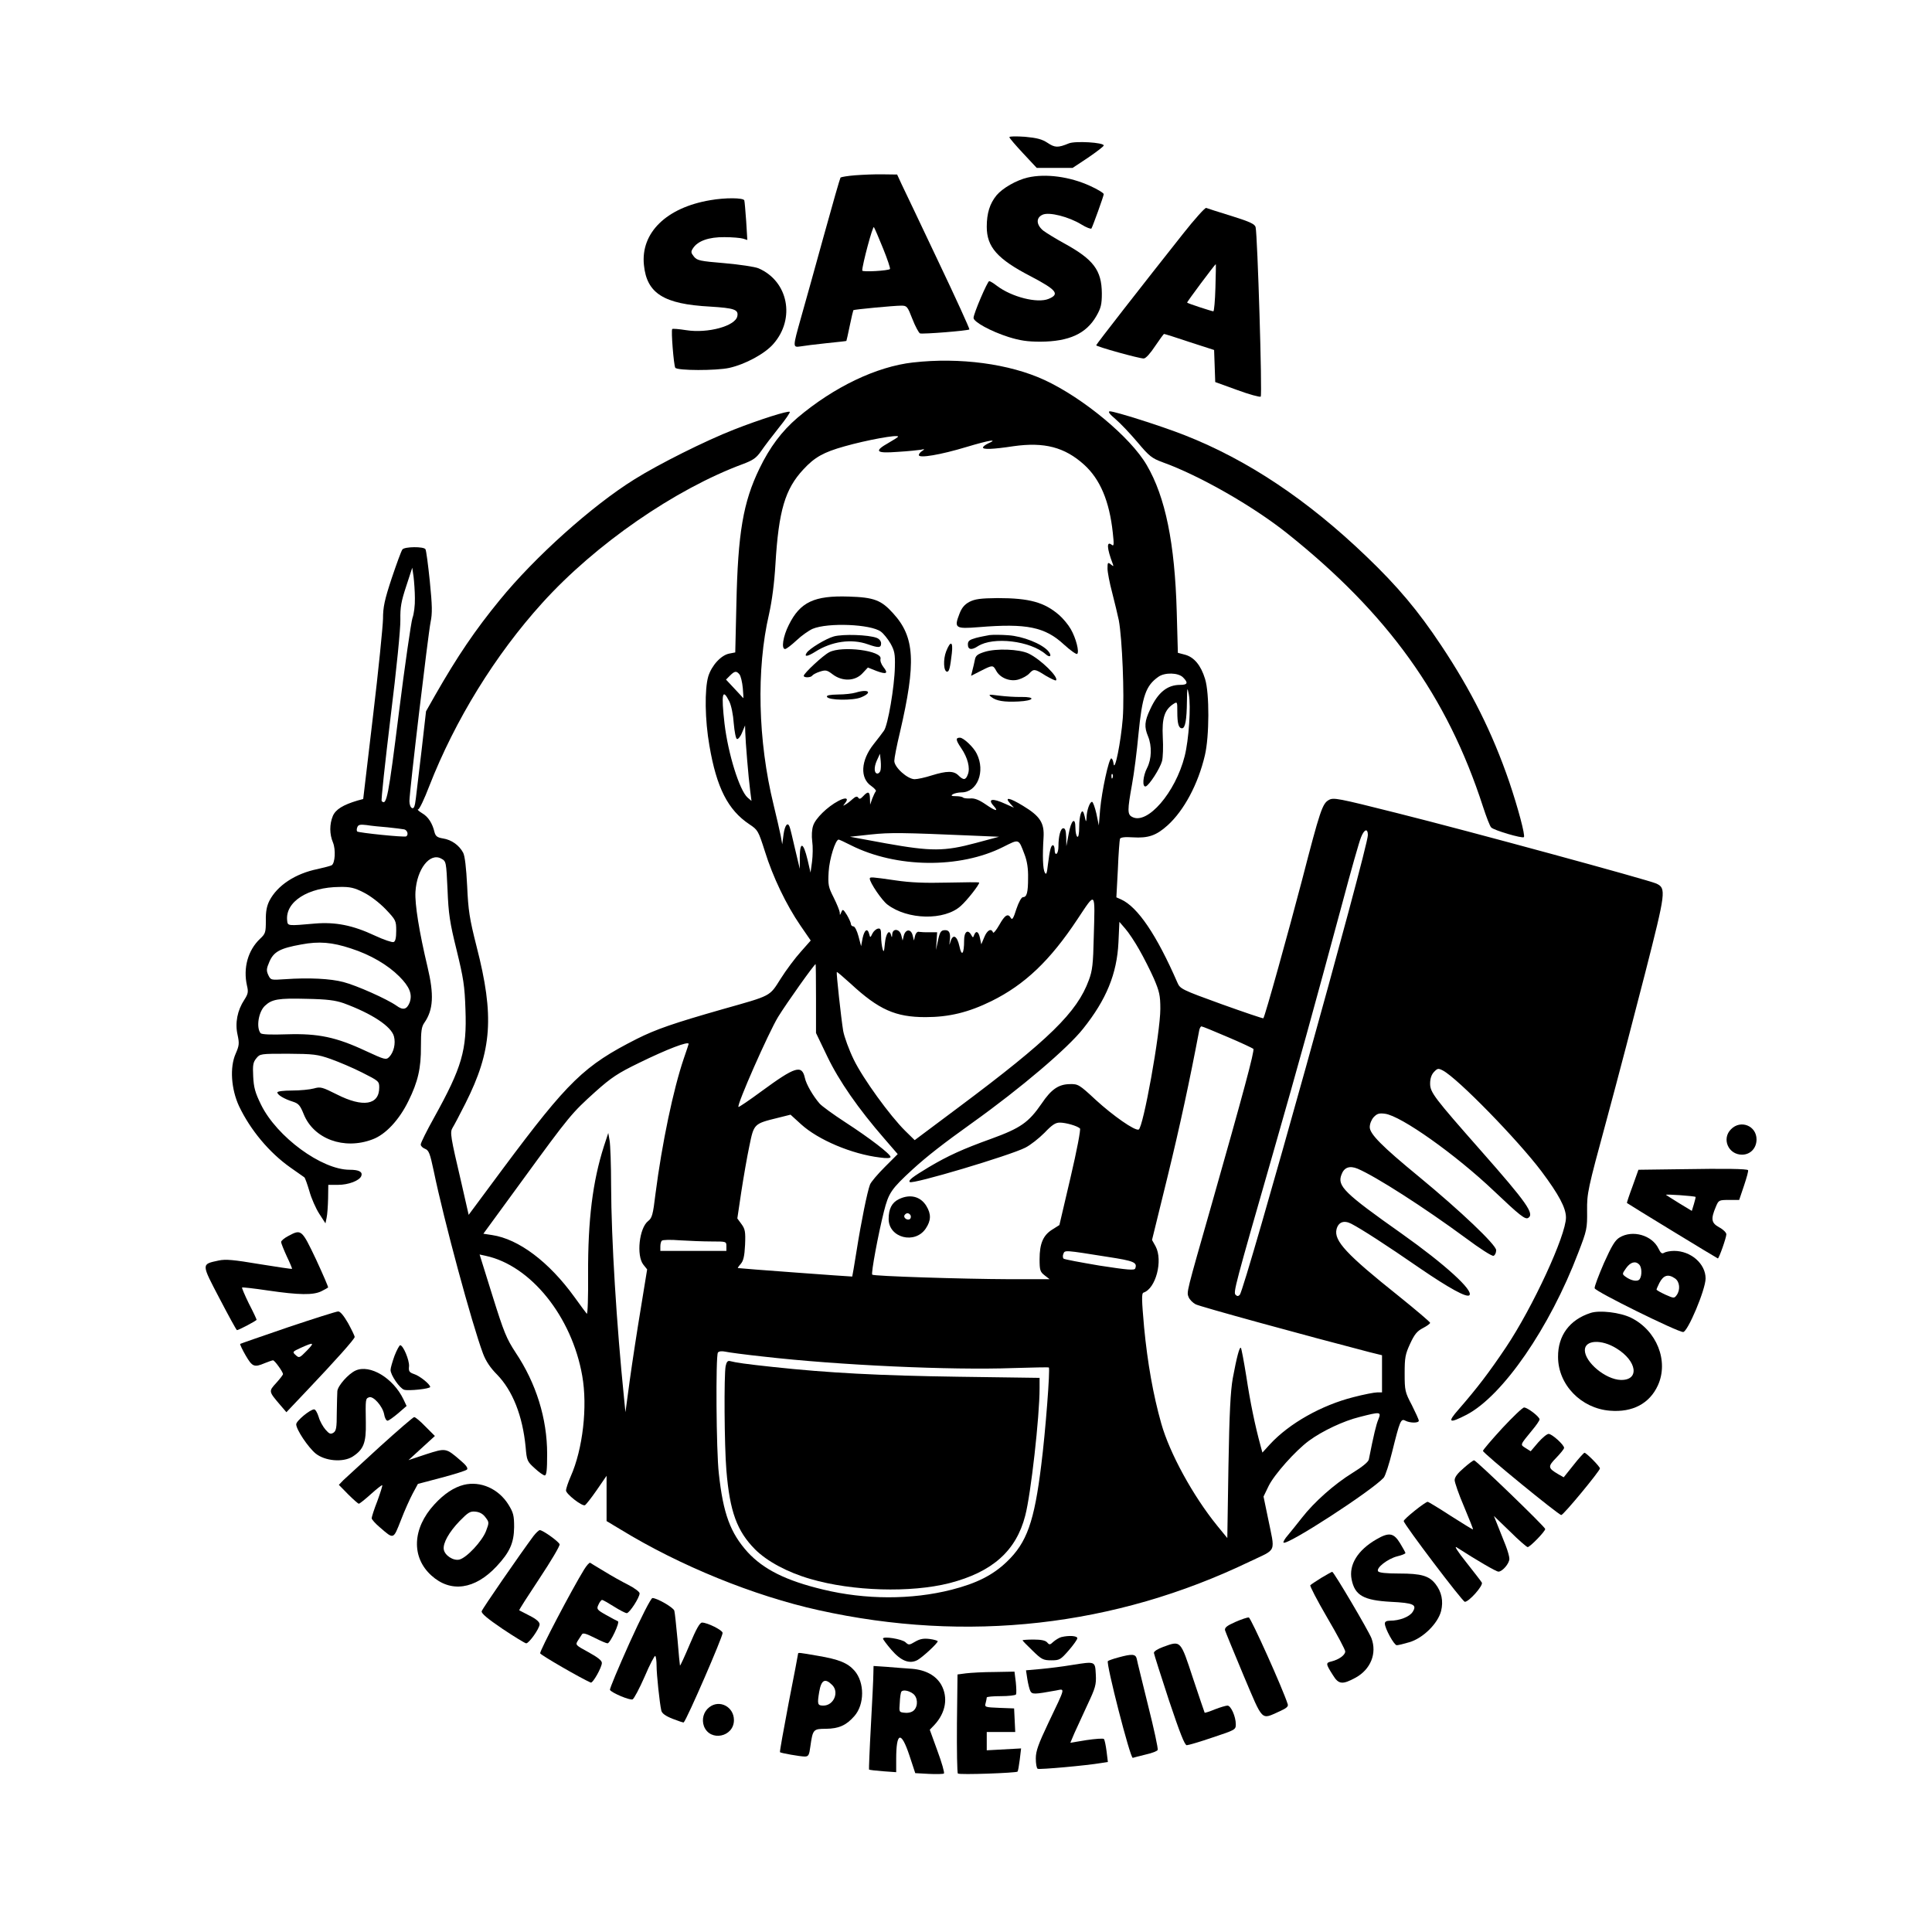
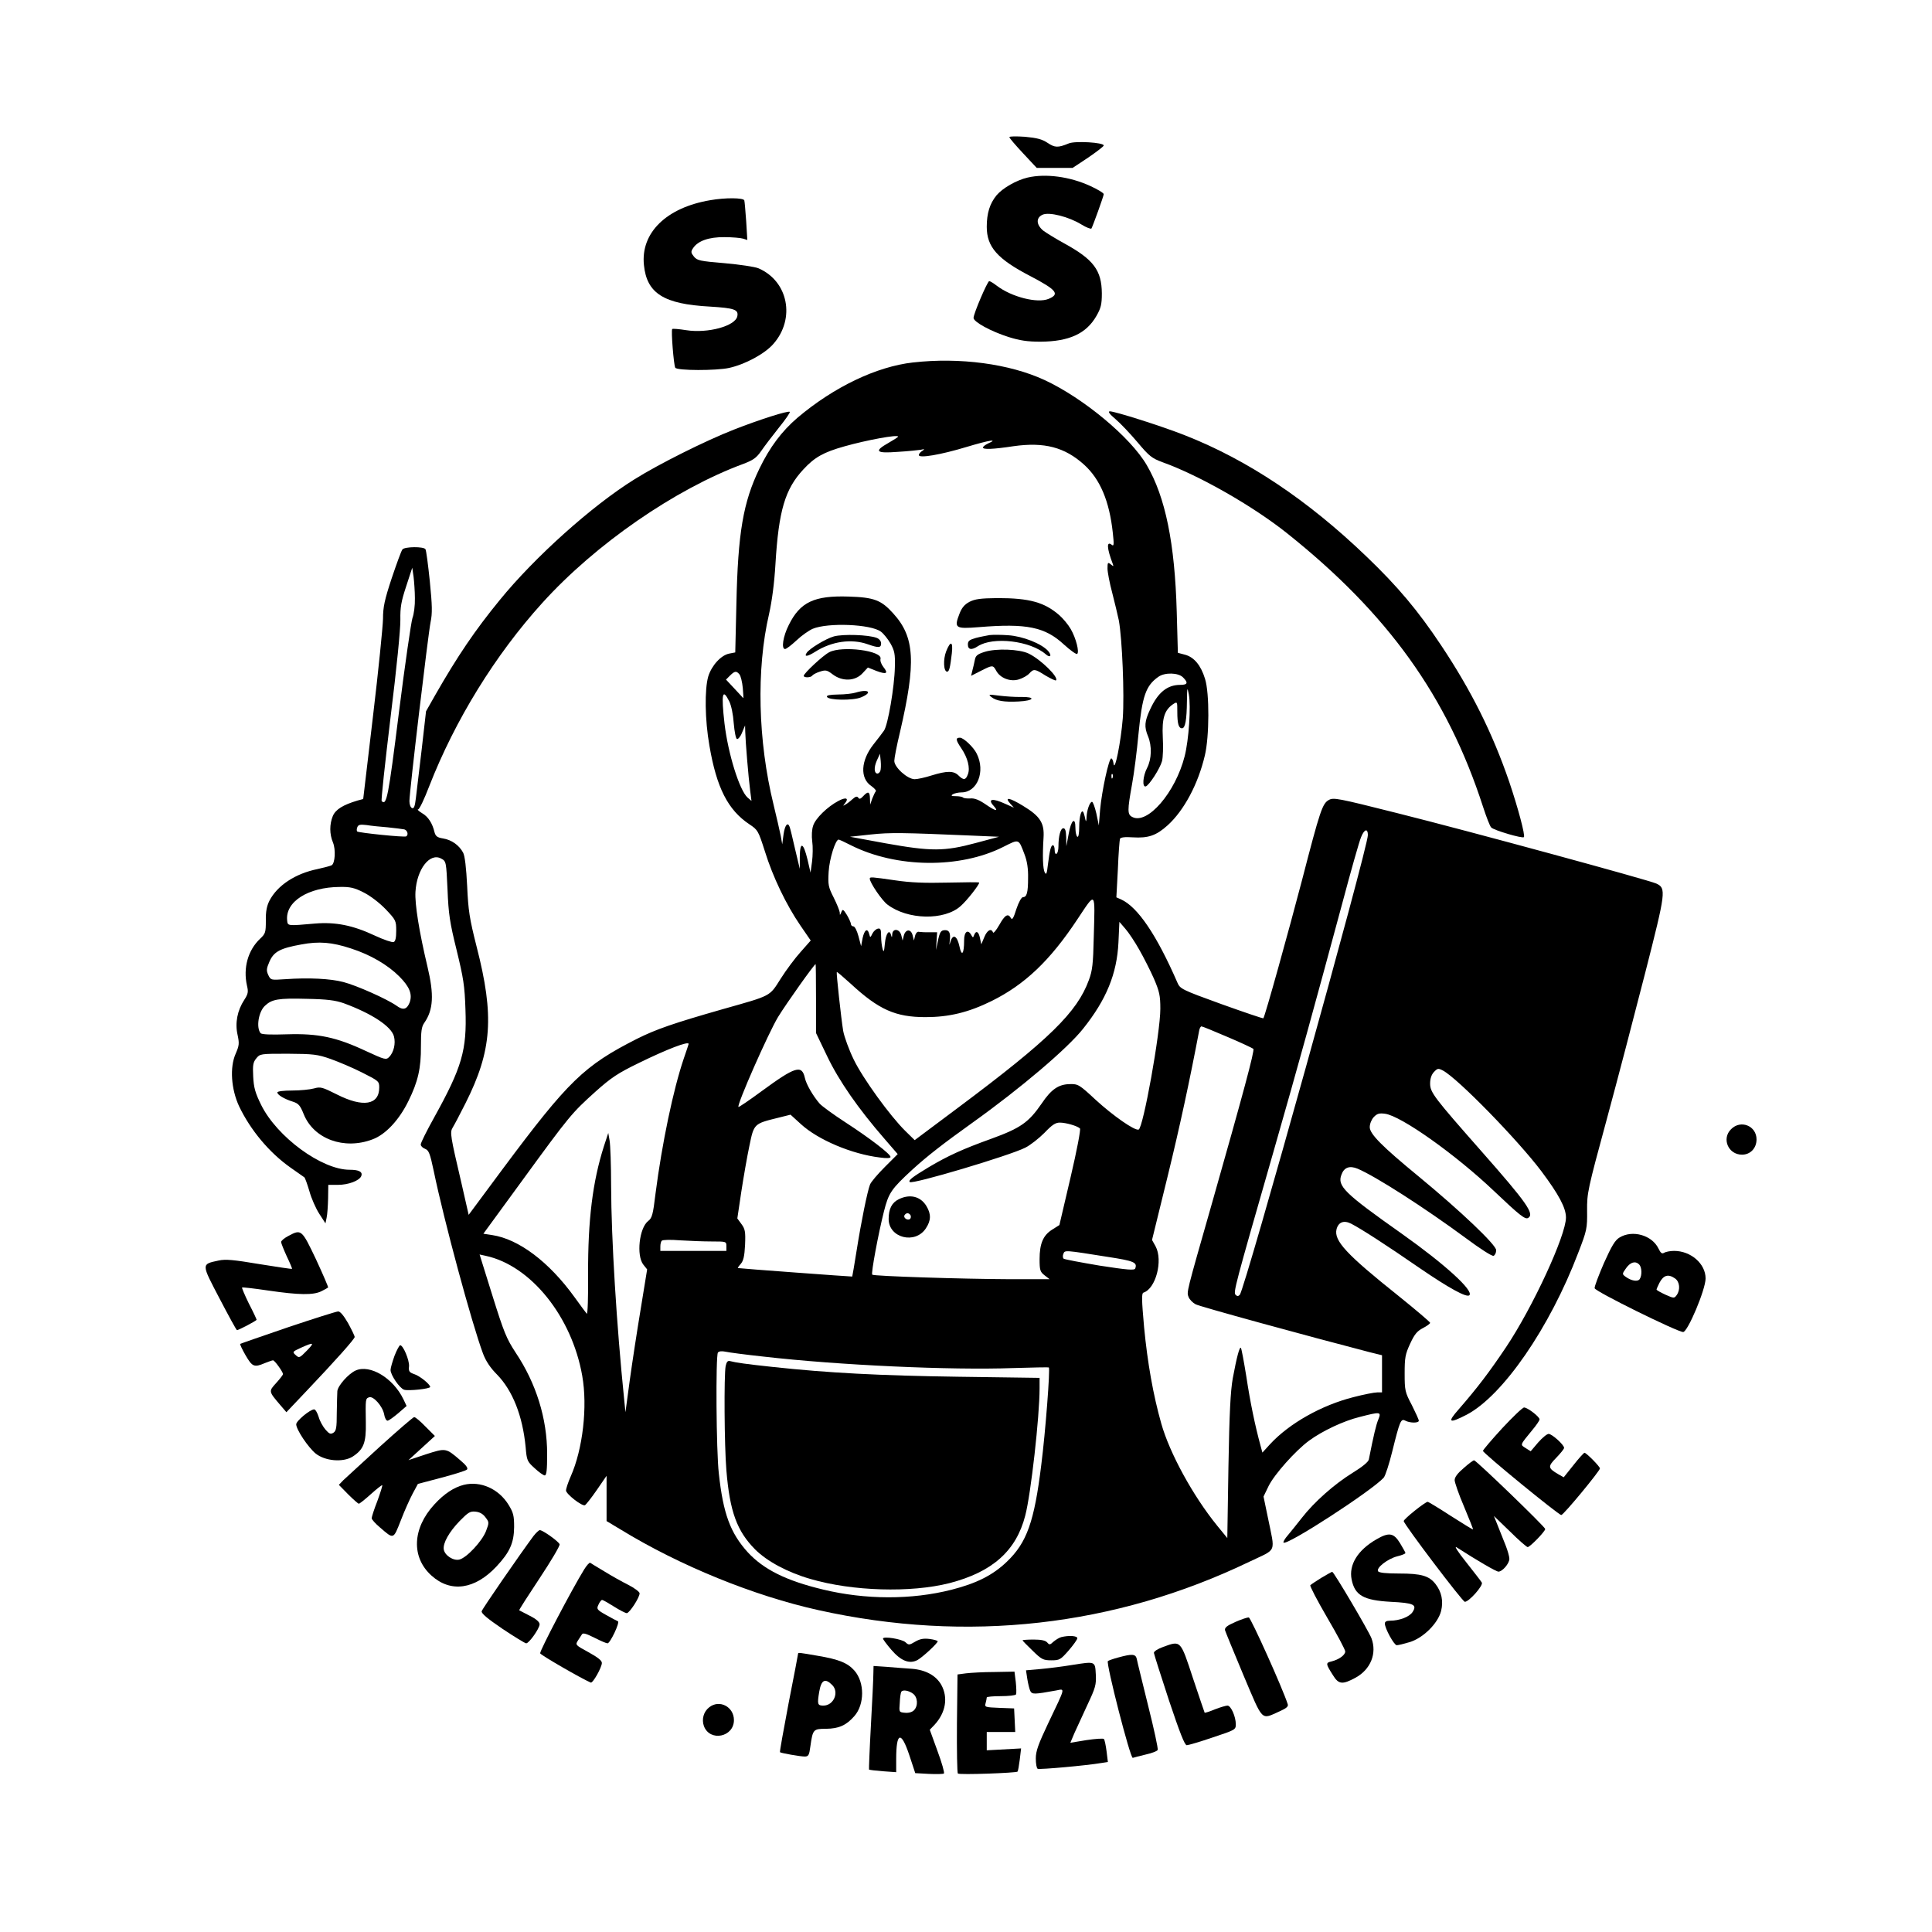
<svg xmlns="http://www.w3.org/2000/svg" version="1.0" width="100mm" height="100mm" viewBox="0 0 1024 1024" preserveAspectRatio="xMidYMid meet">
  <g transform="translate(0,1024) scale(0.1,-0.1)" fill="#000000" stroke="none">
    <path d="M5350 9513 c0 -5 33 -43 73 -86 l72 -77 95 0 95 0 83 55 c45 31 82 59 82 64 0 16 -151 25 -185 11 -58 -24 -74 -23 -113 3 -29 19 -55 26 -119 32 -46 3 -83 3 -83 -2z" />
-     <path d="M4533 9311 c-39 -3 -74 -9 -78 -12 -3 -4 -43 -143 -89 -310 -46 -167 -100 -361 -120 -431 -45 -160 -45 -160 -3 -154 17 3 79 11 137 17 58 6 106 11 106 12 1 1 9 38 18 81 9 44 18 81 19 82 4 4 215 24 254 24 30 0 33 -4 59 -71 15 -39 34 -73 40 -76 15 -5 254 14 262 21 2 3 -72 166 -166 363 -93 197 -181 381 -194 408 l-23 50 -75 1 c-41 1 -107 -2 -147 -5z m148 -389 c23 -57 39 -105 36 -108 -9 -9 -147 -17 -147 -8 0 30 56 240 62 230 4 -6 26 -57 49 -114z" />
    <path d="M5447 9299 c-60 -14 -133 -56 -165 -94 -36 -44 -52 -95 -52 -167 0 -107 56 -171 234 -263 137 -72 154 -94 94 -119 -60 -25 -196 10 -274 69 -18 14 -36 25 -41 25 -9 0 -83 -172 -83 -195 0 -21 91 -71 185 -101 61 -19 100 -25 170 -25 151 1 242 42 296 136 24 42 29 61 29 120 -1 123 -44 180 -201 266 -44 24 -94 55 -110 67 -37 31 -39 68 -3 84 34 16 140 -11 206 -52 26 -16 50 -25 53 -21 8 15 65 172 65 182 0 6 -33 26 -73 44 -107 49 -235 66 -330 44z" />
    <path d="M3765 9179 c-233 -39 -370 -173 -352 -344 15 -150 105 -207 350 -220 130 -8 152 -16 145 -51 -10 -52 -156 -92 -271 -74 -38 6 -72 9 -74 6 -7 -7 8 -191 16 -205 10 -16 218 -16 286 -1 85 19 189 75 234 127 118 134 79 333 -79 401 -19 8 -100 20 -179 27 -131 11 -146 14 -163 35 -16 20 -17 26 -5 44 25 39 84 60 167 59 42 0 86 -4 99 -8 l22 -7 -6 99 c-4 54 -8 104 -10 111 -5 14 -100 15 -180 1z" />
-     <path d="M6272 9003 c-221 -279 -462 -588 -462 -593 0 -7 230 -71 252 -70 11 0 35 27 60 65 24 35 45 65 48 65 3 0 64 -19 135 -43 l130 -42 3 -85 3 -85 116 -42 c65 -24 121 -39 125 -35 9 9 -17 855 -27 898 -4 16 -28 28 -127 59 -68 21 -128 40 -135 43 -6 2 -61 -59 -121 -135z m170 -288 c-2 -69 -7 -125 -11 -125 -8 0 -134 41 -139 46 -3 2 148 204 152 204 1 0 0 -56 -2 -125z" />
    <path d="M4840 8319 c-195 -22 -420 -130 -613 -293 -83 -71 -147 -156 -202 -270 -86 -178 -114 -340 -122 -718 l-6 -256 -31 -6 c-44 -8 -94 -63 -112 -121 -20 -68 -18 -231 6 -367 38 -223 98 -341 212 -417 45 -30 47 -34 82 -143 42 -136 114 -285 188 -393 l55 -80 -53 -60 c-29 -32 -77 -96 -106 -142 -61 -96 -46 -88 -308 -162 -259 -74 -352 -106 -454 -157 -280 -142 -363 -222 -711 -689 l-181 -244 -38 167 c-59 252 -62 270 -47 295 7 11 38 69 68 129 141 280 154 462 59 831 -38 150 -44 191 -50 321 -5 98 -12 158 -21 176 -21 40 -62 69 -107 76 -31 5 -39 12 -45 33 -11 47 -33 82 -66 101 -18 11 -27 20 -21 20 7 0 33 55 59 123 137 351 350 696 599 971 282 312 705 604 1065 737 53 20 70 32 95 68 17 25 59 80 94 124 35 43 61 81 58 84 -7 8 -161 -41 -296 -94 -151 -59 -399 -183 -528 -264 -225 -140 -528 -412 -713 -639 -131 -160 -224 -297 -344 -507 l-47 -83 -23 -202 c-13 -112 -27 -229 -31 -260 -5 -42 -10 -55 -20 -51 -8 3 -14 19 -14 37 0 50 99 883 112 948 10 48 9 87 -4 218 -9 87 -19 163 -23 169 -9 15 -110 14 -122 -1 -6 -7 -31 -76 -57 -153 -38 -115 -46 -153 -46 -215 -1 -41 -24 -273 -53 -515 l-52 -440 -30 -8 c-77 -23 -116 -47 -131 -82 -18 -44 -18 -96 1 -141 15 -37 11 -109 -7 -120 -5 -3 -38 -12 -74 -20 -119 -24 -214 -87 -256 -168 -14 -28 -20 -57 -19 -106 0 -62 -2 -69 -31 -96 -64 -61 -90 -154 -69 -248 8 -33 6 -44 -14 -75 -37 -56 -50 -123 -36 -185 10 -47 9 -57 -10 -101 -32 -72 -24 -187 18 -278 60 -126 160 -246 272 -325 36 -25 69 -48 74 -52 4 -3 16 -37 27 -74 10 -37 34 -91 52 -119 l33 -51 6 29 c4 17 7 63 8 103 l1 72 51 0 c56 0 114 22 124 47 8 22 -12 33 -62 33 -148 0 -385 174 -469 344 -32 65 -39 92 -42 150 -3 60 -1 75 16 96 20 25 22 25 169 25 134 -1 155 -3 226 -28 42 -15 118 -47 167 -72 87 -44 90 -46 90 -79 0 -93 -86 -107 -224 -37 -78 39 -87 42 -122 32 -22 -6 -74 -11 -116 -11 -44 0 -78 -4 -78 -10 0 -13 37 -35 82 -49 31 -10 39 -20 58 -67 53 -131 214 -190 364 -133 69 25 142 103 191 204 50 101 67 174 66 289 0 80 3 104 18 125 48 69 52 149 17 296 -44 185 -68 333 -64 398 7 121 77 210 137 176 26 -14 26 -17 33 -164 5 -128 12 -175 48 -320 36 -148 43 -189 47 -316 8 -215 -18 -305 -166 -572 -39 -70 -71 -134 -71 -143 0 -8 10 -18 23 -23 20 -8 26 -24 46 -118 54 -262 202 -809 261 -967 15 -40 39 -76 74 -111 83 -85 136 -219 152 -385 6 -71 8 -76 48 -112 22 -21 47 -38 53 -38 10 0 13 29 13 114 0 187 -58 374 -167 537 -49 75 -62 107 -123 302 l-68 218 32 -7 c239 -51 457 -322 512 -636 29 -164 3 -389 -61 -533 -14 -32 -25 -65 -25 -75 0 -18 84 -84 100 -78 5 2 33 37 62 79 l53 77 0 -120 0 -120 75 -45 c314 -192 705 -351 1048 -427 788 -175 1570 -87 2285 257 148 71 136 41 97 234 l-23 111 27 56 c30 61 142 187 214 240 71 52 183 105 269 126 109 28 115 28 99 -12 -12 -28 -25 -83 -51 -214 -3 -13 -35 -39 -87 -71 -94 -58 -202 -153 -268 -238 -25 -32 -58 -73 -74 -92 -16 -18 -26 -36 -23 -39 17 -18 467 274 531 344 9 11 29 73 45 138 41 165 46 177 70 164 25 -13 71 -13 71 0 0 6 -17 43 -37 83 -36 68 -38 77 -38 167 0 84 3 102 29 158 23 50 37 67 68 83 21 11 38 23 38 28 0 4 -75 68 -167 142 -277 221 -344 293 -329 354 10 38 39 49 78 29 54 -28 183 -111 364 -236 155 -106 248 -157 262 -143 24 24 -128 163 -358 326 -306 216 -343 253 -320 313 14 39 43 49 85 32 97 -41 354 -206 574 -368 75 -56 139 -97 147 -94 8 3 14 16 14 30 0 28 -188 207 -410 390 -196 161 -260 226 -260 262 0 17 9 40 21 53 18 19 29 22 60 18 85 -11 374 -216 578 -410 137 -130 165 -152 181 -142 34 21 -8 81 -247 352 -252 286 -273 313 -273 360 0 26 7 47 20 61 19 20 23 21 48 8 79 -42 396 -367 522 -534 92 -123 130 -194 130 -245 0 -95 -176 -476 -318 -688 -90 -134 -151 -214 -250 -328 -63 -71 -53 -78 42 -29 192 101 440 461 591 858 46 119 48 129 47 223 -1 93 3 112 103 480 57 210 149 562 205 781 110 431 112 448 59 473 -38 18 -992 278 -1376 374 -314 79 -335 83 -360 69 -34 -19 -46 -54 -142 -425 -70 -267 -197 -725 -205 -732 -2 -2 -102 32 -222 75 -210 76 -219 81 -233 113 -111 255 -211 402 -299 442 l-25 11 8 149 c3 82 9 155 11 161 3 8 26 11 68 8 82 -5 124 9 185 64 86 78 161 217 197 370 24 100 25 331 1 406 -22 72 -58 115 -106 128 l-38 10 -6 217 c-10 363 -60 609 -159 778 -86 148 -337 356 -542 451 -186 86 -449 121 -696 93z m-80 -393 c0 -3 -22 -17 -50 -33 -80 -45 -68 -57 48 -48 53 3 108 9 122 11 21 5 23 4 8 -6 -10 -6 -18 -16 -18 -22 0 -18 114 1 253 43 123 37 172 44 113 18 -14 -7 -26 -16 -26 -21 0 -11 50 -10 162 7 163 23 271 -5 374 -98 85 -77 134 -193 152 -360 7 -63 6 -74 -5 -65 -29 23 -27 -17 5 -101 5 -14 4 -14 -11 -2 -15 12 -17 10 -17 -22 0 -19 11 -77 25 -129 13 -51 29 -117 35 -146 18 -98 30 -394 21 -519 -10 -125 -43 -291 -49 -240 -2 15 -7 27 -12 27 -13 0 -50 -172 -59 -270 l-7 -85 -13 63 c-8 34 -18 62 -23 62 -12 0 -28 -45 -29 -83 -1 -20 -3 -25 -6 -12 -2 11 -6 27 -9 35 -10 29 -24 -13 -24 -73 0 -36 -4 -56 -10 -52 -5 3 -10 24 -10 46 0 63 -23 43 -36 -32 l-12 -64 -1 48 c-1 33 -5 47 -15 47 -15 0 -26 -42 -26 -96 0 -18 -4 -36 -10 -39 -6 -4 -10 5 -10 19 0 14 -4 26 -9 26 -11 0 -17 -25 -27 -104 -5 -46 -9 -55 -16 -41 -11 18 -13 89 -7 185 5 78 -18 114 -109 169 -72 44 -101 49 -67 11 l19 -21 -45 20 c-69 32 -97 27 -62 -11 28 -31 10 -28 -42 8 -35 24 -59 34 -82 32 -18 -1 -35 1 -39 5 -4 4 -21 7 -38 7 -24 0 -27 3 -16 10 8 5 29 10 46 10 84 0 128 111 81 205 -16 34 -70 85 -89 85 -24 0 -23 -12 7 -56 34 -50 48 -105 35 -138 -11 -31 -23 -33 -50 -6 -25 25 -61 25 -142 0 -34 -11 -75 -20 -90 -20 -38 0 -108 63 -108 97 0 14 13 82 30 152 86 370 79 504 -36 630 -63 70 -101 85 -236 89 -182 6 -257 -29 -317 -150 -31 -61 -41 -128 -20 -128 7 0 34 21 61 46 26 25 65 52 85 61 81 34 309 25 362 -15 14 -10 37 -39 51 -63 21 -38 25 -55 23 -124 -2 -104 -37 -310 -58 -338 -8 -12 -33 -44 -55 -72 -68 -86 -73 -180 -12 -221 17 -12 28 -25 24 -28 -4 -4 -12 -22 -19 -39 l-11 -32 -1 33 c-1 37 -10 40 -36 12 -14 -15 -20 -17 -26 -8 -6 9 -14 7 -31 -8 -13 -12 -30 -25 -38 -29 -13 -8 -13 -7 -1 8 22 27 4 33 -35 12 -59 -31 -122 -93 -134 -131 -7 -20 -9 -54 -5 -84 4 -26 3 -75 -1 -107 l-8 -58 -16 69 c-22 92 -40 98 -41 14 l0 -63 -25 105 c-13 58 -26 111 -29 118 -10 27 -25 9 -32 -40 l-7 -53 -8 45 c-5 25 -22 99 -38 165 -83 338 -92 718 -24 1010 16 72 28 164 34 265 17 284 51 398 148 502 60 65 107 91 217 122 120 34 285 64 285 52z m-2561 -857 c1 -37 -5 -84 -13 -105 -7 -22 -40 -248 -72 -503 -56 -448 -65 -493 -91 -467 -4 3 18 203 47 444 32 257 53 470 52 517 -1 67 4 96 31 178 l32 98 7 -48 c3 -26 7 -78 7 -114z m1720 -403 c7 -8 15 -41 18 -73 3 -32 4 -56 2 -53 -2 3 -24 26 -48 52 l-43 46 21 21 c25 25 34 26 50 7z m2351 -16 c29 -29 25 -40 -15 -40 -68 0 -118 -40 -159 -130 -30 -63 -32 -93 -11 -143 21 -51 19 -120 -5 -167 -23 -44 -27 -104 -7 -98 18 6 75 94 86 134 5 19 7 76 4 127 -5 100 9 144 55 175 22 14 22 14 22 -41 0 -63 7 -87 25 -87 17 0 25 44 26 144 1 74 2 77 10 36 12 -64 0 -242 -22 -328 -49 -193 -198 -365 -278 -322 -26 13 -26 34 -1 173 11 59 26 178 34 265 20 204 39 258 106 305 34 24 105 22 130 -3z m-2405 -127 c11 -22 21 -71 24 -117 4 -45 11 -81 17 -83 6 -2 19 13 27 34 l16 38 1 -35 c1 -48 17 -242 26 -310 l7 -55 -21 18 c-43 39 -103 232 -122 392 -18 159 -11 190 25 118z m801 -369 c-3 -8 -10 -14 -15 -14 -18 0 -20 32 -4 68 l17 37 4 -39 c2 -21 1 -44 -2 -52z m1231 -36 c-3 -8 -6 -5 -6 6 -1 11 2 17 5 13 3 -3 4 -12 1 -19z m-3842 -263 c39 -4 78 -9 88 -11 17 -5 23 -29 10 -37 -10 -6 -252 19 -260 26 -3 4 -3 14 1 23 5 13 15 15 49 11 23 -4 74 -9 112 -12z m5195 -41 c0 -69 -653 -2411 -679 -2437 -8 -8 -14 -8 -22 0 -13 13 -5 43 199 753 134 467 217 769 366 1321 46 173 91 332 100 352 17 43 36 48 36 11z m-2095 -3 l140 -6 -123 -33 c-167 -45 -236 -45 -477 -2 l-190 35 110 12 c104 11 167 10 540 -6z m-645 -51 c240 -121 577 -125 807 -9 86 43 81 45 113 -39 14 -36 20 -76 19 -125 0 -79 -7 -102 -27 -102 -8 0 -23 -27 -35 -63 -15 -48 -22 -60 -29 -48 -15 27 -32 17 -62 -37 -16 -28 -31 -46 -33 -39 -9 24 -31 12 -46 -25 l-16 -38 -7 33 c-7 35 -21 42 -31 16 -5 -15 -7 -15 -15 0 -18 33 -38 18 -38 -28 0 -73 -13 -89 -25 -31 -12 55 -34 67 -47 25 -7 -23 -7 -23 -4 4 5 39 -2 56 -24 56 -23 0 -29 -8 -40 -62 l-9 -43 3 47 3 47 -41 0 c-22 -1 -47 1 -55 2 -8 3 -17 -6 -21 -21 l-6 -25 -7 28 c-9 35 -38 33 -47 -3 l-6 -25 -7 28 c-9 35 -46 38 -48 5 -1 -18 -2 -19 -6 -5 -9 35 -28 10 -33 -44 -4 -43 -6 -49 -12 -29 -4 14 -8 44 -8 68 0 36 -3 43 -17 40 -10 -2 -23 -14 -29 -26 -11 -23 -12 -23 -17 -3 -9 34 -25 24 -35 -21 l-8 -43 -14 53 c-8 29 -19 52 -27 52 -7 0 -13 6 -13 13 0 6 -10 28 -21 47 -20 32 -23 33 -30 15 -7 -17 -8 -18 -8 -2 -1 10 -15 45 -32 79 -29 57 -31 68 -27 138 4 68 36 170 53 170 3 0 32 -13 65 -30z m-2583 -250 c36 -18 83 -54 117 -89 54 -57 56 -61 56 -114 0 -37 -4 -57 -14 -60 -7 -3 -52 12 -99 34 -117 55 -209 73 -317 64 -147 -13 -145 -13 -148 16 -11 99 110 177 279 178 54 1 77 -4 126 -29z m3870 -240 c-3 -138 -7 -175 -26 -225 -62 -170 -210 -315 -689 -673 l-234 -175 -50 49 c-81 80 -224 277 -273 378 -25 51 -50 120 -56 152 -11 67 -37 307 -34 312 2 2 34 -26 74 -62 149 -138 238 -177 396 -177 125 0 228 25 350 85 176 87 310 214 455 433 100 150 94 156 87 -97z m241 -63 c24 -42 59 -111 78 -154 29 -68 34 -89 34 -160 0 -127 -91 -632 -115 -640 -21 -7 -135 73 -227 157 -88 82 -94 85 -138 84 -59 -1 -98 -27 -149 -103 -69 -100 -111 -130 -268 -187 -150 -54 -229 -90 -330 -150 -88 -53 -110 -70 -101 -79 13 -14 529 140 612 182 28 14 73 50 102 79 40 42 58 54 81 54 32 0 92 -17 107 -31 5 -4 -16 -115 -50 -260 l-59 -252 -38 -24 c-48 -30 -67 -74 -67 -157 0 -58 3 -67 26 -85 l27 -21 -214 0 c-247 1 -719 16 -726 24 -7 7 32 216 62 335 25 99 39 119 152 223 77 70 160 135 318 248 256 183 504 394 586 498 123 154 179 291 187 457 l5 109 31 -36 c17 -19 51 -70 74 -111z m-4178 6 c103 -33 195 -87 256 -148 55 -55 71 -95 55 -139 -15 -37 -35 -42 -70 -16 -50 35 -211 107 -281 125 -68 18 -182 24 -310 15 -74 -5 -75 -5 -88 22 -11 24 -10 34 6 71 23 53 57 71 168 91 95 18 164 12 264 -21z m2465 -266 l0 -182 60 -125 c62 -129 163 -275 303 -436 l70 -81 -68 -68 c-38 -38 -74 -80 -79 -94 -14 -37 -46 -193 -71 -351 -12 -74 -22 -135 -23 -136 -3 -1 -601 43 -606 45 -2 0 4 10 15 22 14 16 20 40 23 101 3 70 0 84 -19 110 l-22 30 21 141 c12 78 31 188 43 244 24 117 24 117 150 148 l68 17 56 -51 c90 -82 268 -158 418 -176 36 -5 56 -4 56 3 0 15 -109 99 -240 184 -63 41 -125 86 -136 99 -34 39 -71 102 -78 136 -16 71 -50 61 -230 -71 -65 -48 -120 -85 -122 -83 -10 10 159 393 210 477 47 76 192 280 199 280 1 0 2 -82 2 -183z m-2504 -24 c150 -55 253 -123 267 -176 10 -38 -1 -84 -25 -109 -17 -17 -23 -15 -125 32 -156 73 -251 93 -416 88 -88 -3 -135 -1 -141 6 -24 30 -11 113 23 145 37 35 71 41 221 37 110 -2 152 -8 196 -23z m4685 -179 c71 -30 132 -59 137 -63 8 -8 -56 -244 -220 -821 -137 -480 -134 -467 -123 -495 5 -13 22 -30 37 -38 22 -12 580 -165 923 -254 l65 -16 0 -99 0 -98 -26 0 c-15 0 -71 -11 -125 -25 -170 -43 -340 -139 -442 -249 l-41 -45 -10 37 c-29 106 -55 232 -75 365 -13 81 -26 150 -29 153 -7 8 -22 -48 -43 -161 -12 -68 -18 -181 -23 -468 l-6 -379 -54 66 c-129 159 -252 385 -296 541 -43 152 -73 322 -91 510 -13 147 -14 180 -3 184 65 21 104 170 64 245 l-19 34 82 334 c66 270 118 512 168 776 2 12 8 22 12 22 5 0 66 -25 138 -56z m-2856 -37 c0 -2 -12 -37 -26 -78 -55 -162 -115 -446 -150 -718 -13 -109 -18 -127 -39 -143 -47 -37 -63 -183 -25 -231 l20 -25 -34 -209 c-19 -114 -45 -284 -58 -378 l-23 -170 -7 70 c-40 392 -68 846 -69 1130 0 110 -4 218 -8 240 l-7 40 -23 -70 c-60 -188 -85 -390 -84 -678 1 -121 -2 -215 -7 -210 -4 4 -33 44 -65 88 -135 187 -296 308 -437 329 l-46 7 206 282 c252 346 263 358 387 470 85 76 120 99 231 153 151 74 264 117 264 101z m122 -1047 c77 0 78 0 78 -25 l0 -25 -175 0 -175 0 0 23 c0 13 3 27 8 31 4 5 47 6 96 2 49 -3 124 -6 168 -6z m2101 -82 c137 -21 156 -29 144 -61 -4 -11 -40 -8 -189 15 -100 17 -187 33 -191 37 -4 4 -5 16 -1 25 8 21 4 21 237 -16z m-1828 -528 c400 -46 994 -73 1325 -61 102 3 187 5 189 3 8 -5 -18 -344 -40 -516 -37 -301 -76 -412 -183 -514 -73 -70 -159 -114 -293 -148 -212 -54 -457 -53 -680 1 -197 47 -316 107 -400 198 -92 102 -130 204 -153 417 -14 120 -17 621 -5 641 5 7 20 9 39 5 17 -4 108 -16 201 -26z" />
    <path d="M5138 7050 c-26 -14 -41 -32 -53 -64 -29 -75 -22 -80 103 -70 254 21 351 1 452 -93 33 -30 64 -52 69 -49 13 9 -6 84 -34 132 -13 23 -40 55 -60 73 -79 69 -159 91 -328 91 -91 -1 -119 -5 -149 -20z" />
    <path d="M4420 6867 c-43 -12 -132 -66 -145 -88 -14 -22 5 -19 45 6 88 56 193 71 280 40 57 -20 70 -19 70 5 0 12 -10 24 -23 29 -44 17 -179 21 -227 8z" />
    <path d="M5245 6874 c-16 -3 -49 -9 -72 -15 -35 -10 -43 -16 -43 -35 0 -28 20 -31 53 -9 81 52 278 29 360 -43 24 -21 34 -7 12 18 -35 39 -135 78 -210 83 -38 3 -83 3 -100 1z" />
    <path d="M5015 6788 c-17 -43 -14 -108 5 -108 11 0 16 21 25 98 7 63 -7 68 -30 10z" />
    <path d="M4395 6783 c-32 -16 -135 -112 -135 -125 0 -11 38 -10 45 1 3 5 21 15 40 21 31 10 38 9 68 -14 51 -39 119 -37 158 5 l29 31 45 -18 c54 -20 65 -14 37 21 -11 14 -18 33 -15 43 11 43 -204 71 -272 35z" />
    <path d="M5219 6785 c-38 -12 -48 -20 -52 -42 -3 -16 -9 -41 -13 -56 l-7 -29 51 26 c63 32 65 32 82 1 21 -39 75 -60 120 -46 20 6 45 20 55 31 24 26 29 26 87 -11 28 -16 52 -28 55 -25 16 16 -81 111 -145 142 -50 24 -173 28 -233 9z" />
    <path d="M4535 6569 c-16 -5 -58 -10 -93 -10 -43 -1 -62 -4 -59 -12 6 -19 139 -21 181 -3 63 26 40 46 -29 25z" />
    <path d="M5254 6546 c26 -21 68 -28 145 -24 82 4 94 25 14 24 -32 -1 -85 3 -118 7 -55 7 -58 7 -41 -7z" />
    <path d="M4610 5583 c0 -21 64 -115 93 -137 107 -82 303 -86 389 -8 34 30 98 112 98 124 0 3 -75 2 -167 0 -122 -3 -198 0 -278 12 -125 18 -135 19 -135 9z" />
    <path d="M4764 3884 c-37 -18 -54 -51 -54 -105 0 -100 140 -136 197 -50 28 42 29 76 3 119 -31 51 -87 65 -146 36z m62 -85 c3 -6 2 -15 -2 -19 -12 -12 -38 5 -30 19 9 14 23 14 32 0z" />
    <path d="M3846 2999 c-9 -49 -7 -420 4 -552 18 -219 56 -322 152 -419 63 -63 172 -122 294 -157 222 -65 531 -74 736 -22 228 59 354 171 402 358 30 114 76 525 76 674 l0 56 -432 6 c-417 6 -687 20 -983 52 -141 15 -196 23 -226 31 -12 3 -18 -4 -23 -27z" />
    <path d="M5912 8019 c26 -22 78 -77 117 -123 62 -74 76 -85 133 -106 195 -70 478 -232 658 -375 536 -427 851 -866 1040 -1450 18 -55 37 -105 44 -111 15 -15 164 -59 173 -51 8 9 -31 155 -78 294 -89 259 -201 483 -361 723 -121 182 -230 312 -394 469 -313 301 -631 513 -964 644 -124 49 -371 127 -398 127 -11 -1 -1 -15 30 -41z" />
    <path d="M9175 4255 c-51 -50 -15 -135 58 -135 44 0 77 34 77 81 0 72 -84 106 -135 54z" />
-     <path d="M8910 4043 l-226 -3 -31 -87 c-18 -48 -31 -88 -30 -89 10 -8 479 -294 482 -294 6 0 45 110 45 128 0 9 -17 26 -38 37 -42 23 -45 44 -18 108 15 36 16 37 70 37 l54 0 26 77 c14 42 24 78 21 81 -7 7 -118 9 -355 5z m77 -147 c1 -1 -3 -18 -9 -38 l-11 -36 -66 40 c-36 22 -68 43 -71 45 -5 5 152 -6 157 -11z" />
    <path d="M1528 3689 c-21 -11 -38 -25 -38 -32 0 -6 14 -41 30 -76 17 -35 29 -65 28 -66 -2 -2 -79 10 -173 25 -137 23 -179 27 -216 19 -93 -20 -93 -15 5 -202 48 -92 89 -167 92 -167 9 0 104 50 104 55 0 3 -18 42 -41 86 -22 45 -38 83 -36 85 2 2 64 -5 138 -16 164 -24 239 -25 282 -4 18 9 34 18 36 20 2 2 -27 69 -64 149 -76 160 -78 161 -147 124z" />
    <path d="M8584 3681 c-24 -14 -42 -45 -83 -136 -28 -65 -51 -125 -49 -133 3 -17 437 -231 469 -232 24 0 119 225 119 284 0 78 -78 146 -167 146 -21 0 -45 -5 -53 -10 -11 -7 -18 -2 -30 23 -34 70 -137 100 -206 58z m104 -143 c14 -14 16 -57 3 -77 -10 -16 -45 -10 -75 12 -19 14 -19 15 3 46 23 32 49 39 69 19z m190 -74 c25 -17 29 -60 9 -88 -13 -18 -15 -18 -60 2 -26 12 -47 24 -47 27 0 3 7 19 15 35 22 42 47 49 83 24z" />
    <path d="M1526 3205 c-137 -47 -250 -86 -253 -88 -2 -2 11 -30 29 -61 35 -60 45 -65 101 -41 20 8 40 15 44 15 9 0 53 -62 53 -73 0 -4 -16 -25 -36 -47 -41 -45 -41 -44 24 -120 l30 -35 109 115 c149 157 253 273 253 284 0 5 -16 38 -35 73 -23 40 -42 63 -53 62 -9 0 -129 -38 -266 -84z m99 -125 c-37 -38 -40 -39 -58 -22 -18 16 -18 18 29 39 69 31 73 28 29 -17z" />
-     <path d="M8430 3281 c-111 -36 -173 -120 -172 -233 0 -147 122 -273 275 -285 120 -10 210 38 254 134 59 129 -6 292 -143 359 -58 28 -166 41 -214 25z m138 -188 c109 -67 123 -169 23 -167 -81 2 -191 94 -191 158 0 54 88 59 168 9z" />
    <path d="M2091 3054 c-11 -31 -21 -64 -21 -75 0 -27 48 -97 72 -105 24 -7 138 5 138 15 0 14 -56 59 -85 68 -26 9 -30 15 -27 42 2 32 -31 111 -47 111 -4 0 -18 -25 -30 -56z" />
    <path d="M1885 2976 c-38 -17 -94 -80 -97 -109 -1 -12 -2 -64 -3 -116 0 -79 -3 -95 -18 -105 -15 -9 -22 -6 -42 17 -13 15 -30 45 -36 67 -7 22 -17 40 -24 40 -21 0 -95 -61 -95 -79 0 -28 63 -122 103 -155 50 -40 144 -48 195 -17 59 38 73 73 71 181 -2 125 -2 127 17 134 22 9 72 -47 80 -90 3 -19 11 -34 18 -34 6 0 31 18 56 39 l45 39 -17 36 c-54 112 -177 186 -253 152z" />
    <path d="M7962 2670 c-56 -61 -102 -115 -102 -120 0 -12 401 -340 415 -340 12 0 205 234 205 247 0 10 -72 83 -82 83 -3 0 -30 -29 -58 -65 l-52 -65 -30 17 c-54 32 -55 40 -10 86 23 24 42 47 42 53 0 16 -64 74 -82 74 -9 0 -34 -21 -56 -46 l-39 -46 -27 17 c-29 19 -32 13 36 96 21 25 38 50 38 56 0 14 -64 63 -82 63 -8 0 -60 -50 -116 -110z" />
    <path d="M2015 2574 c-93 -85 -181 -166 -195 -179 l-24 -25 49 -50 c27 -27 53 -50 57 -50 4 0 33 23 64 51 31 28 58 49 60 47 2 -2 -10 -40 -26 -84 -17 -43 -30 -84 -30 -91 0 -6 19 -28 43 -48 75 -65 71 -66 112 38 19 50 48 114 63 142 l27 50 125 33 c68 18 129 37 135 43 7 7 -4 23 -35 49 -77 66 -76 66 -182 32 l-93 -31 70 64 70 64 -50 50 c-27 28 -54 51 -60 50 -5 0 -86 -70 -180 -155z" />
    <path d="M7758 2459 c-32 -27 -48 -48 -48 -64 0 -12 22 -76 50 -141 27 -65 49 -119 47 -120 -1 -2 -54 31 -117 71 -63 41 -119 75 -123 75 -13 0 -127 -91 -127 -102 0 -16 312 -428 324 -428 22 0 99 87 90 102 -4 7 -42 56 -83 108 -44 55 -65 88 -51 79 109 -70 210 -129 222 -129 21 0 58 43 58 68 0 12 -9 43 -19 69 -10 26 -29 73 -41 103 l-22 55 85 -82 c46 -46 89 -83 94 -83 12 0 93 83 93 96 0 11 -366 364 -377 364 -5 0 -29 -18 -55 -41z" />
    <path d="M2458 2370 c-52 -13 -105 -48 -156 -104 -117 -127 -123 -280 -15 -377 102 -92 230 -74 345 49 70 75 92 124 93 208 0 61 -4 77 -30 119 -52 84 -148 127 -237 105z m115 -172 c20 -26 20 -28 3 -73 -21 -54 -102 -141 -141 -151 -32 -8 -78 22 -83 54 -5 33 28 92 84 150 45 46 56 53 84 50 22 -2 40 -12 53 -30z" />
    <path d="M2827 2098 c-76 -103 -271 -385 -274 -398 -3 -11 32 -40 110 -93 63 -42 120 -77 126 -77 15 0 71 79 71 101 0 12 -18 28 -52 45 -29 15 -54 28 -56 29 -2 2 47 78 108 170 61 92 109 173 106 180 -5 15 -89 75 -105 75 -5 0 -21 -15 -34 -32z" />
    <path d="M7295 2081 c-99 -57 -147 -135 -131 -213 17 -84 63 -110 208 -118 121 -6 140 -15 115 -54 -17 -26 -70 -46 -119 -46 -19 0 -28 -5 -28 -15 0 -26 49 -115 63 -115 8 0 37 7 67 16 72 21 151 99 168 165 13 53 3 102 -30 144 -34 43 -75 55 -192 55 -69 0 -107 4 -112 12 -11 18 51 66 101 79 25 6 45 14 44 18 0 3 -13 26 -28 51 -34 56 -59 60 -126 21z" />
    <path d="M3097 1923 c-66 -107 -238 -435 -234 -446 4 -10 217 -133 268 -155 11 -5 59 81 59 104 0 13 -22 30 -71 57 -68 37 -70 39 -57 60 8 12 18 28 22 34 5 10 22 5 66 -17 33 -17 64 -30 70 -30 14 0 67 112 55 117 -5 2 -34 17 -62 33 -50 28 -52 32 -41 55 6 14 15 25 19 25 5 0 33 -16 63 -35 30 -19 61 -35 68 -35 15 1 68 83 68 105 0 8 -27 28 -60 45 -34 17 -91 49 -128 72 -37 22 -70 42 -74 45 -4 2 -18 -13 -31 -34z" />
    <path d="M7003 1877 c-28 -18 -55 -35 -58 -39 -4 -3 36 -80 89 -171 53 -90 96 -171 96 -180 0 -19 -33 -43 -73 -53 -31 -7 -31 -12 8 -73 30 -49 50 -51 120 -13 80 44 114 129 84 209 -15 39 -200 353 -208 352 -3 0 -29 -15 -58 -32z" />
-     <path d="M3336 1531 c-59 -132 -106 -243 -103 -248 10 -16 105 -56 120 -50 7 3 36 57 64 121 27 64 53 113 56 109 4 -3 7 -27 7 -52 0 -46 16 -197 25 -237 3 -15 22 -29 60 -44 31 -12 57 -21 59 -19 19 21 206 452 206 474 0 15 -81 55 -109 55 -12 0 -31 -34 -65 -115 -27 -64 -50 -114 -52 -113 -1 2 -7 64 -13 138 -7 74 -14 143 -17 153 -5 17 -91 67 -116 67 -8 0 -61 -104 -122 -239z" />
    <path d="M6547 1643 c-45 -20 -57 -30 -54 -44 3 -10 47 -117 98 -239 106 -250 91 -235 192 -190 36 16 47 26 42 38 -26 82 -195 457 -206 459 -8 1 -40 -10 -72 -24z" />
    <path d="M5625 1563 c-11 -3 -29 -14 -41 -24 -19 -18 -22 -18 -34 -4 -9 10 -31 15 -71 15 -33 0 -59 -2 -59 -4 0 -3 24 -27 53 -55 47 -46 56 -51 99 -51 44 0 49 3 92 52 25 29 46 58 46 65 0 13 -44 16 -85 6z" />
    <path d="M4680 1555 c0 -4 20 -31 45 -60 50 -58 95 -76 137 -54 25 13 108 89 108 100 0 3 -19 9 -42 12 -32 4 -51 1 -77 -14 -32 -19 -35 -19 -52 -3 -19 17 -119 33 -119 19z" />
    <path d="M6165 1511 c-30 -11 -50 -24 -49 -32 1 -8 37 -121 80 -252 57 -170 83 -237 94 -237 8 0 70 18 137 41 120 40 123 41 123 70 0 41 -26 99 -44 99 -8 0 -39 -9 -67 -20 -28 -12 -53 -19 -54 -18 -1 2 -29 84 -62 183 -67 204 -64 200 -158 166z" />
    <path d="M4230 1475 c0 -2 -22 -120 -50 -261 -27 -142 -48 -259 -46 -261 5 -5 108 -23 131 -23 20 0 24 7 30 53 13 91 15 94 83 94 68 1 107 18 150 67 55 62 55 179 1 241 -36 41 -82 60 -195 79 -98 17 -104 18 -104 11z m181 -166 c38 -38 8 -109 -47 -109 -31 0 -33 7 -22 73 11 64 31 74 69 36z" />
    <path d="M5927 1455 c-27 -7 -51 -16 -55 -19 -11 -11 119 -518 132 -513 6 2 37 10 70 18 32 7 60 18 62 24 3 7 -20 113 -51 236 -30 123 -58 234 -60 247 -6 26 -25 27 -98 7z" />
    <path d="M5680 1415 c-47 -8 -120 -17 -163 -21 l-79 -7 7 -46 c4 -25 11 -54 16 -64 10 -18 20 -18 136 3 49 9 53 24 -41 -173 -53 -112 -66 -148 -66 -187 0 -27 4 -52 10 -55 9 -5 257 17 339 31 l33 5 -7 57 c-4 31 -10 60 -14 65 -4 4 -46 1 -93 -6 l-85 -14 22 52 c13 28 44 96 69 150 42 89 47 106 44 160 -4 71 -1 70 -128 50z" />
    <path d="M4629 1368 c0 -24 -6 -146 -13 -273 -7 -126 -11 -232 -10 -234 2 -2 35 -6 74 -9 l70 -5 0 69 c0 145 26 152 70 20 l31 -94 72 -4 c40 -2 76 -1 80 2 4 4 -11 57 -34 119 l-41 113 25 26 c60 65 73 145 36 212 -28 49 -82 79 -155 85 -33 2 -92 7 -131 10 l-73 5 -1 -42z m209 -104 c26 -18 30 -65 6 -89 -10 -10 -29 -15 -48 -13 -31 3 -31 3 -27 53 1 28 5 53 8 58 7 12 37 8 61 -9z" />
    <path d="M5120 1371 l-45 -6 -3 -259 c-1 -143 1 -263 5 -266 9 -8 309 3 316 10 3 3 8 32 12 64 l7 59 -91 -5 -91 -5 0 48 0 49 75 0 76 0 -3 63 -3 62 -79 3 c-75 3 -78 4 -72 25 3 12 6 25 6 30 0 4 33 7 74 7 41 0 77 4 81 9 3 5 2 35 -1 65 l-7 56 -106 -2 c-58 0 -126 -4 -151 -7z" />
    <path d="M3759 1191 c-30 -23 -41 -64 -28 -100 32 -84 159 -58 159 32 0 71 -77 111 -131 68z" />
  </g>
</svg>